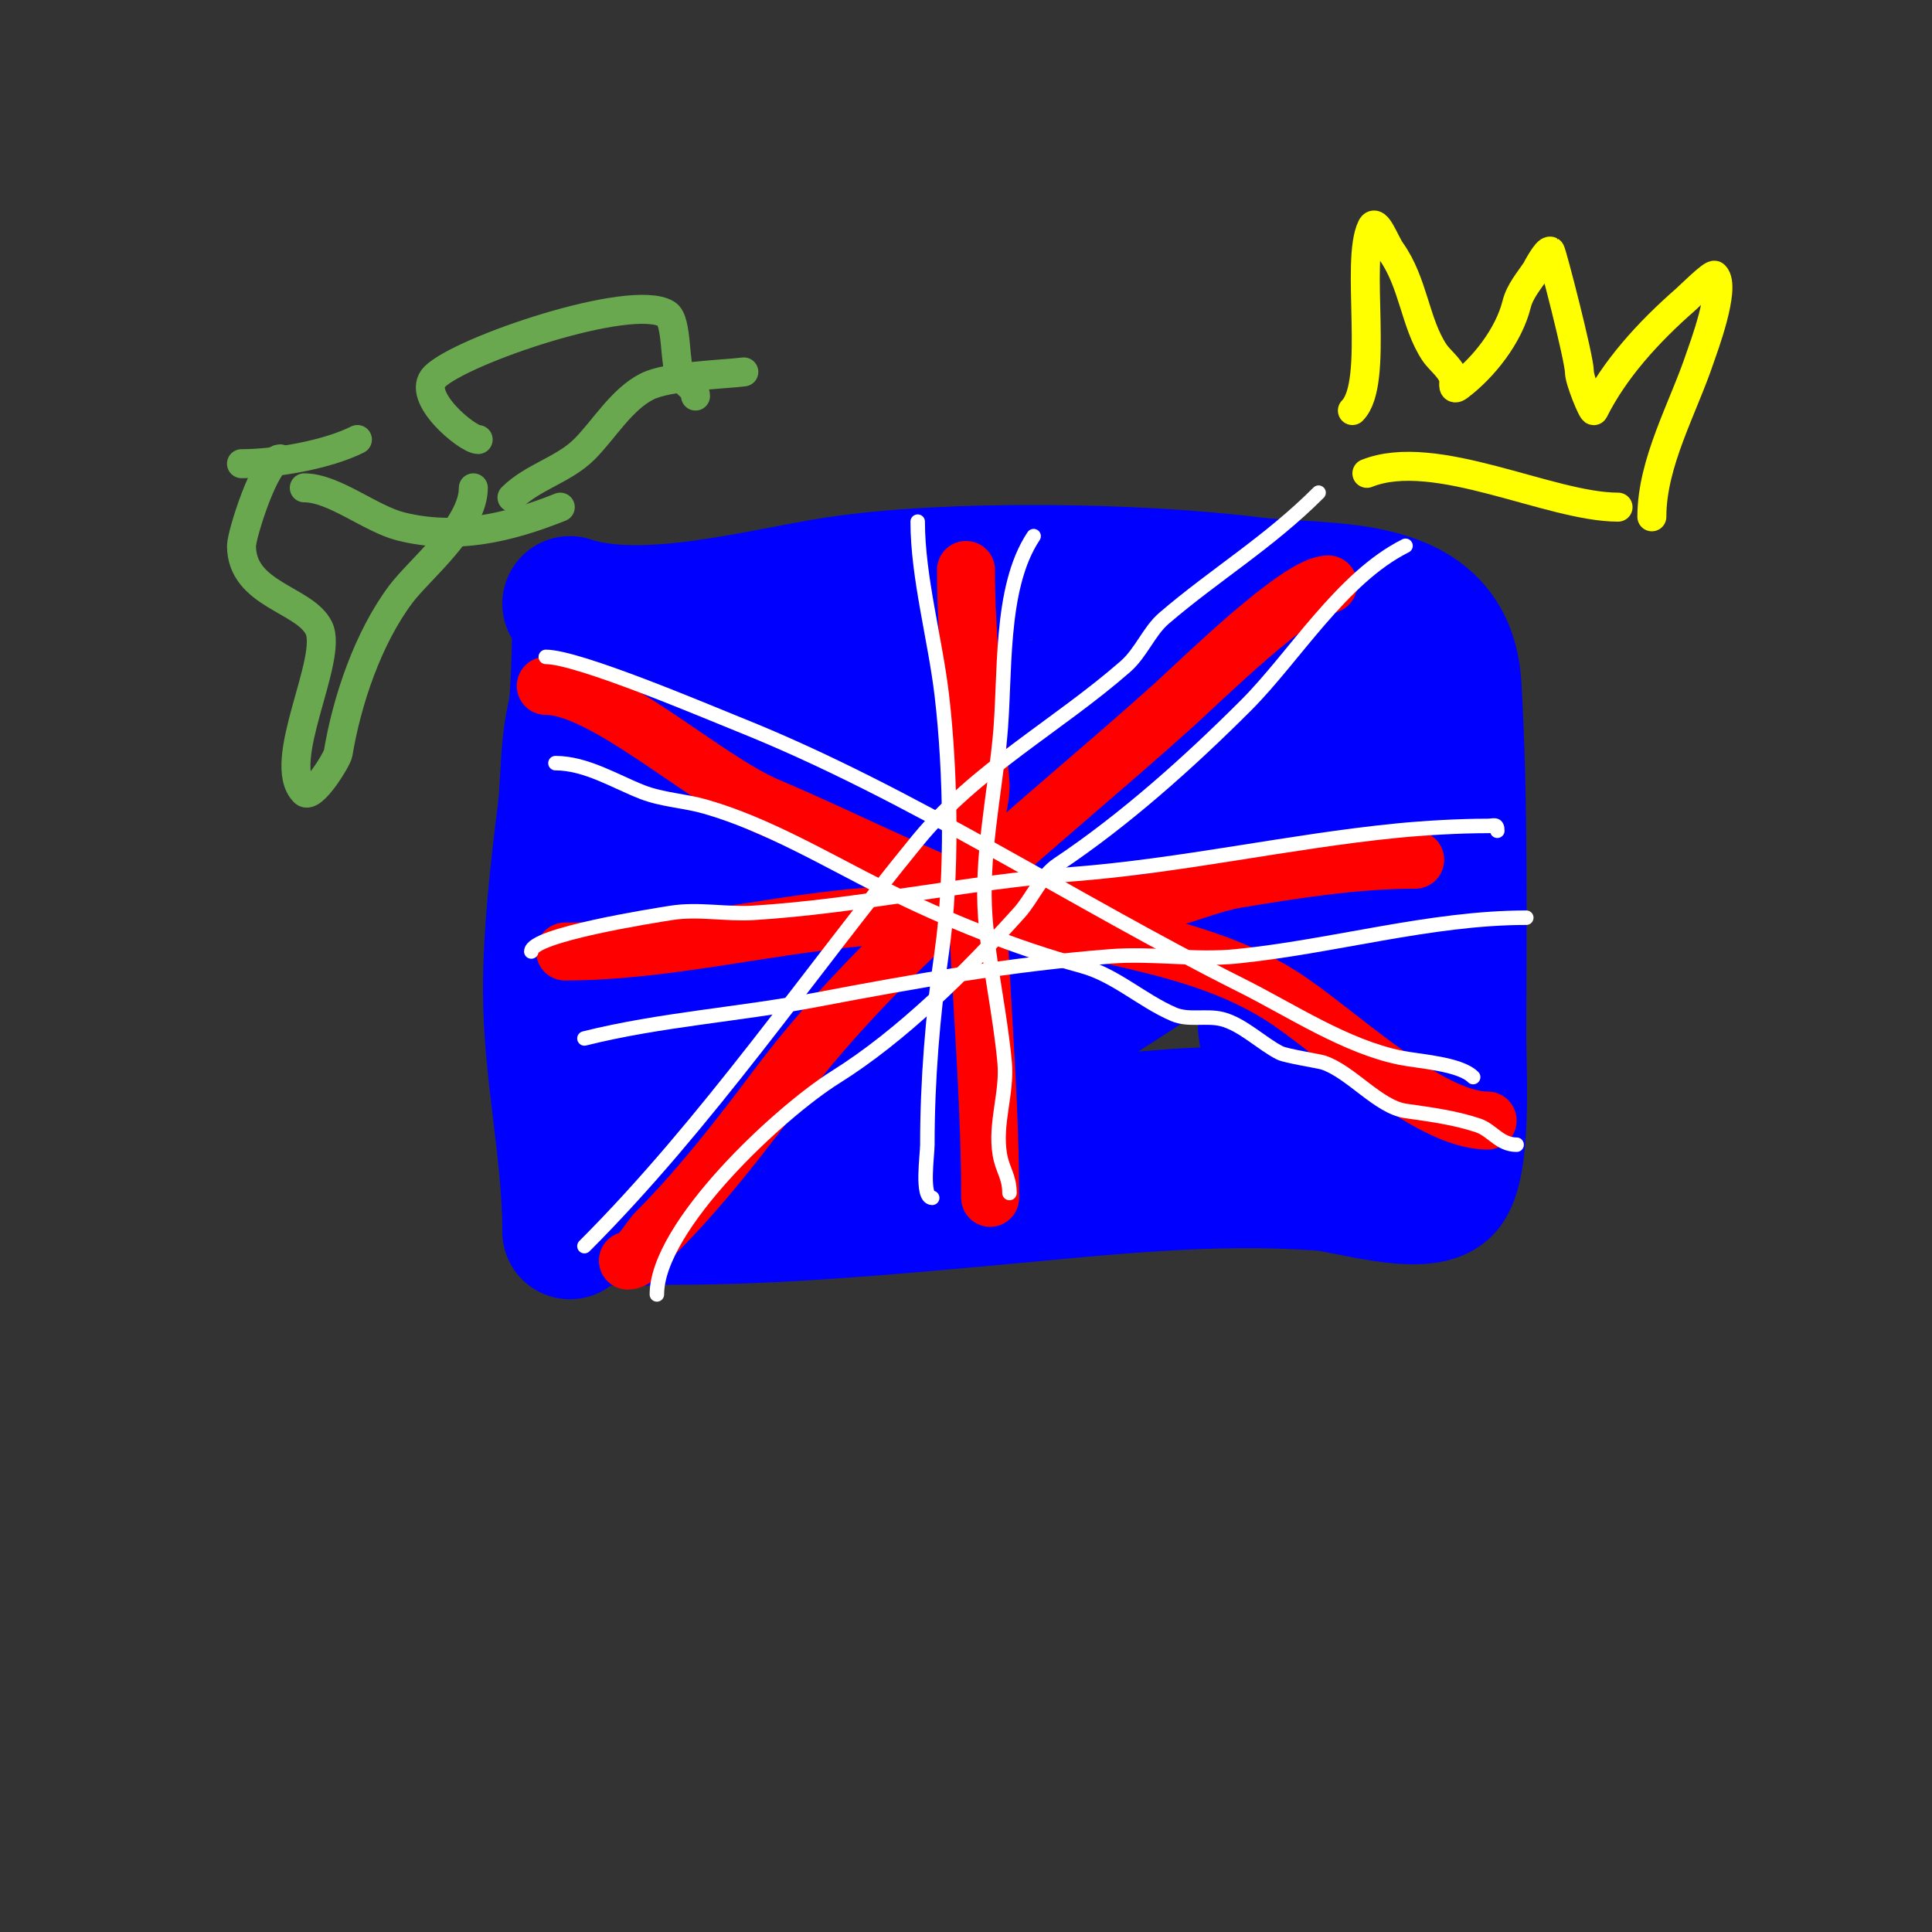
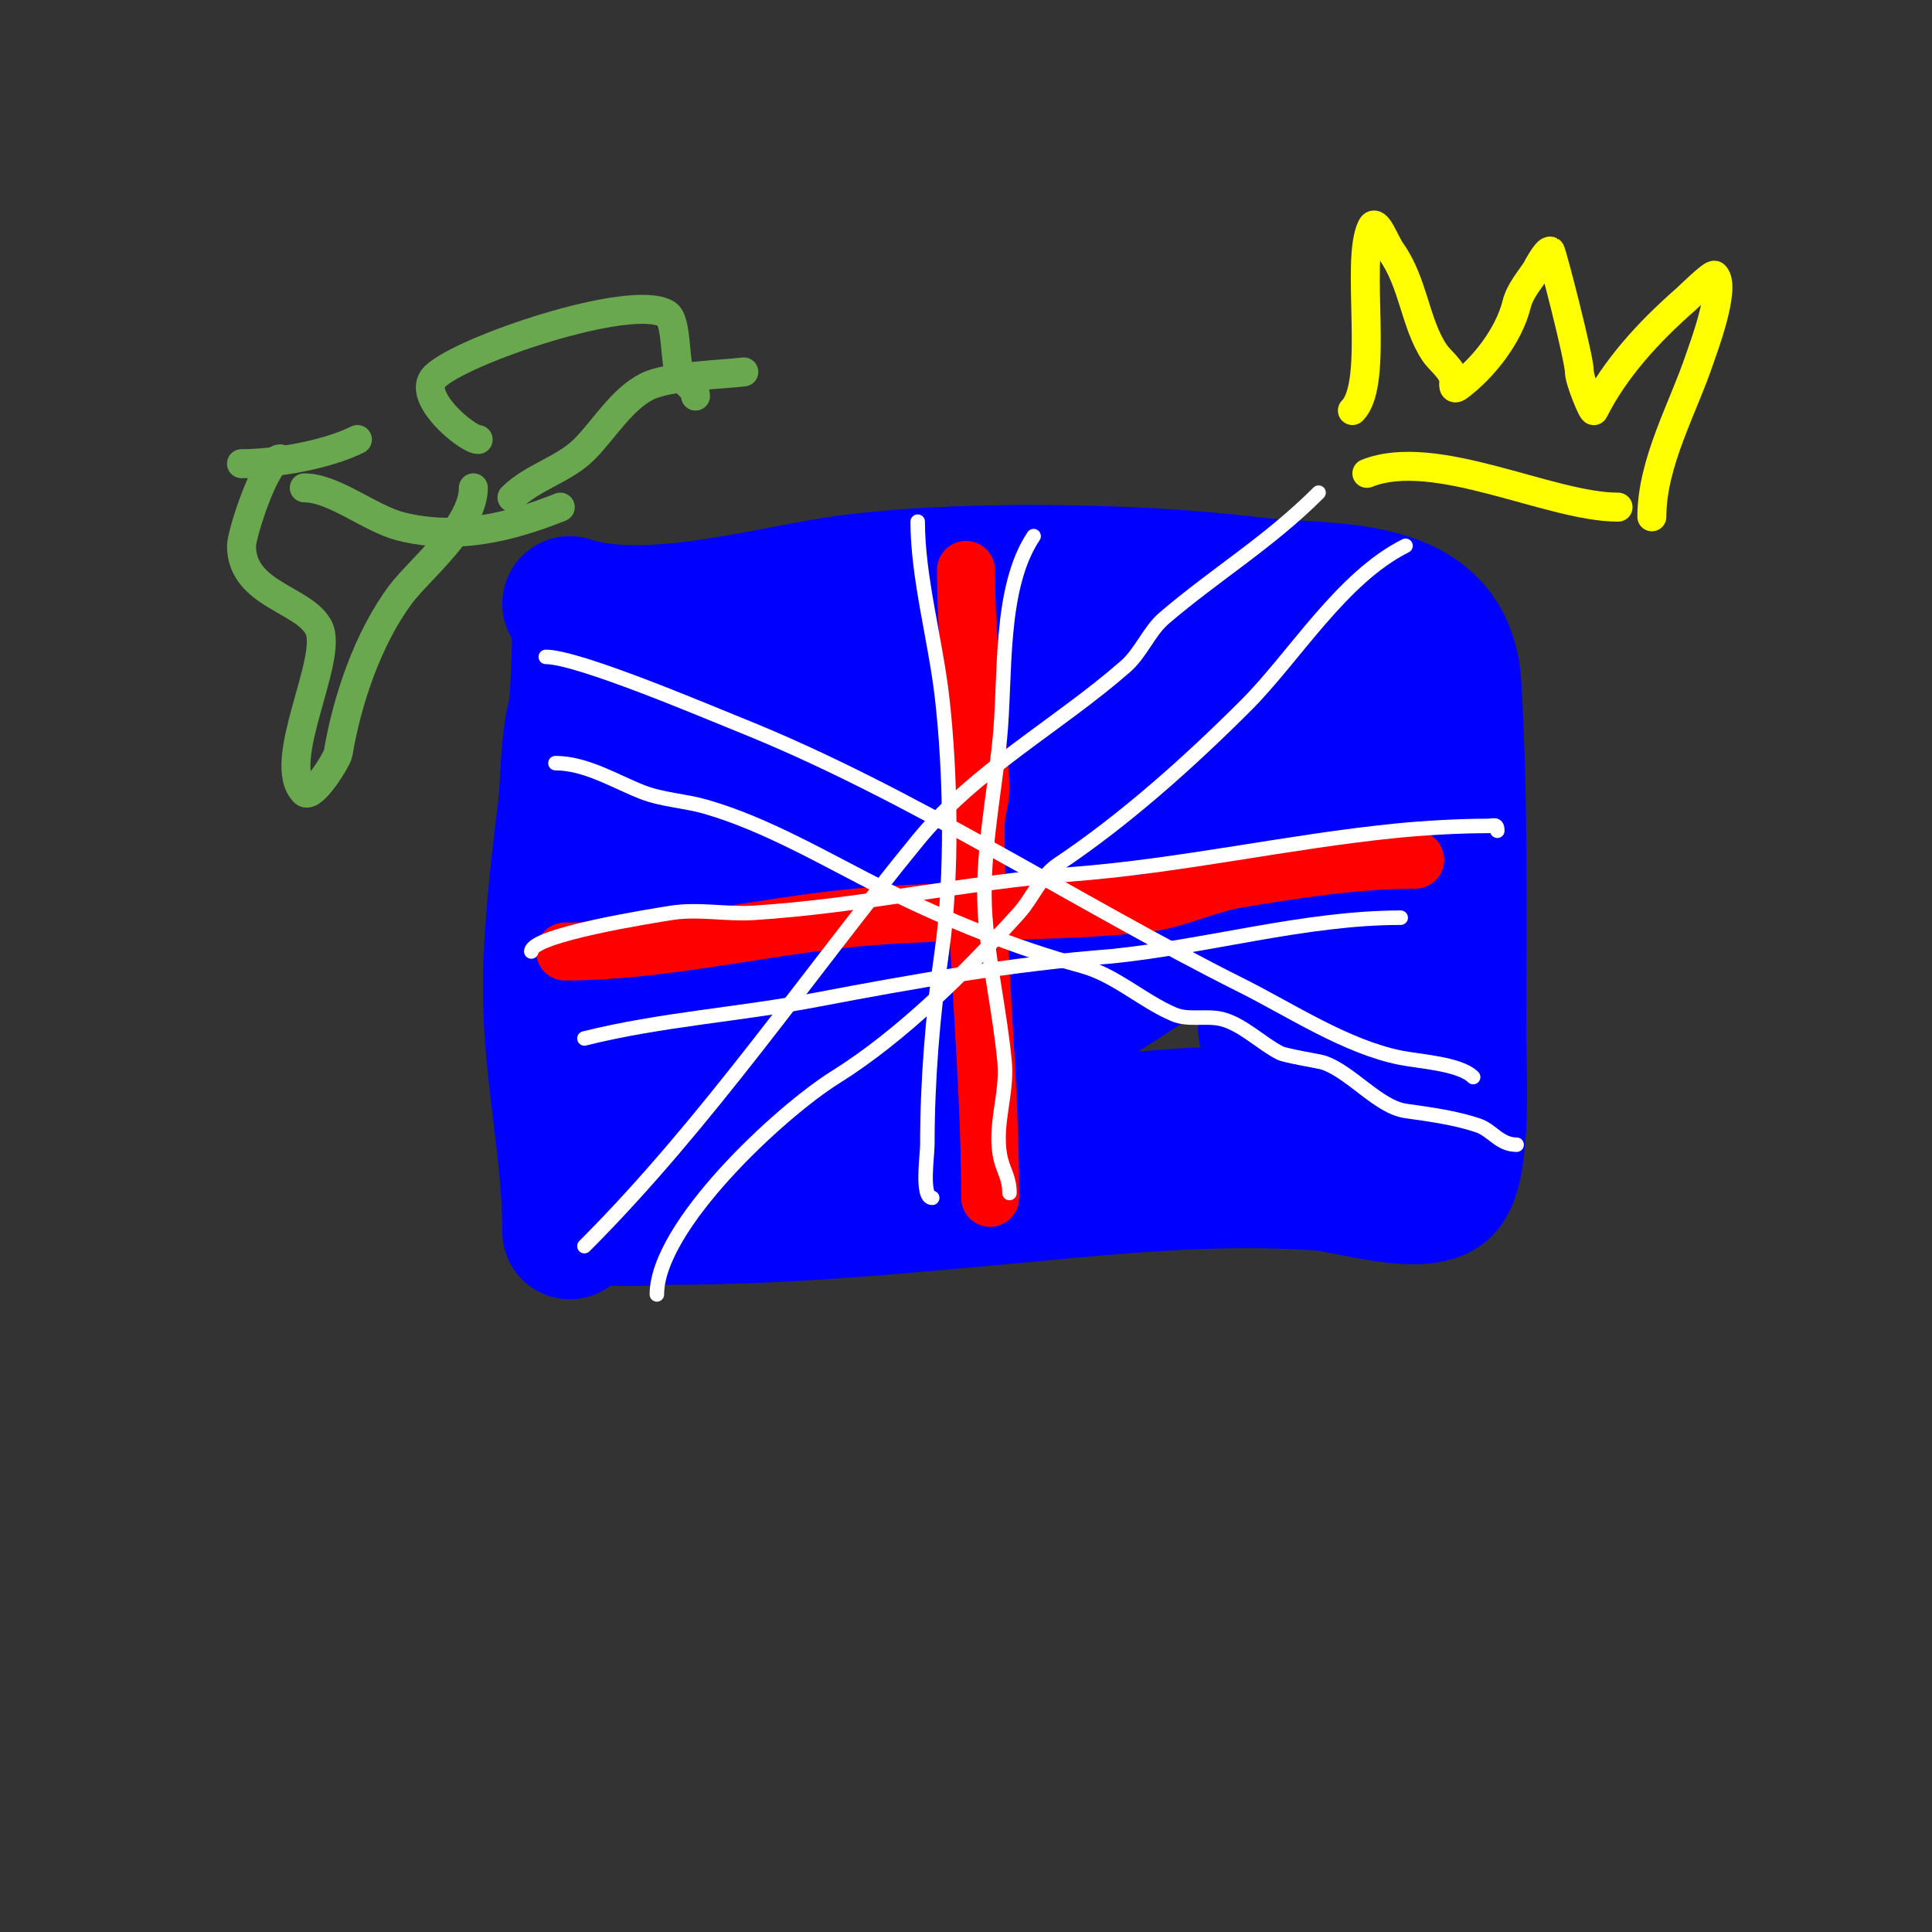
<svg xmlns="http://www.w3.org/2000/svg" viewBox="0 0 400 400" version="1.1">
  <rect x="0" y="0" width="400" height="400" fill="#333333" stroke="none" />
  <g fill="none" stroke="#0000ff" stroke-width="28" stroke-linecap="round" stroke-linejoin="round">
    <path d="M120,131c0,14.307 -2,27.525 -2,42" />
    <path d="M118,125c15.391,5.13 39.725,-1.65 55,-4c23.077,-3.55 62.217,-2.973 86,0c15.817,1.977 40.682,-1.409 42,21c1.425,24.218 1,49.277 1,73c0,6.623 1.184,26.816 -3,31c-4.323,4.323 -20.167,-0.628 -25,-1c-23.032,-1.772 -46.08,0.916 -69,3c-22.026,2.002 -43.854,4 -66,4c-0.945,0 -17,0.972 -17,-1" />
    <path d="M122,142c-4.817,4.817 -4.038,18.304 -5,26c-1.481,11.851 -3,25.08 -3,37c0,17.008 4,33.29 4,50" />
    <path d="M138,138c-4.203,4.203 -7.005,9.865 -10,15c-0.329,0.563 -3.871,10.348 -3,10c13.223,-5.289 26.625,-11.929 39,-19c5.959,-3.405 11.861,-6.93 18,-10c2.15,-1.075 4.3,-2.3 6,-4c0.333,-0.333 1,-1.471 1,-1c0,4.067 -14.842,13.852 -15,14c-14.324,13.456 -28.652,26.444 -39,43c-1.667,2.667 -5,4.855 -5,8c0,2.236 4.157,-1.733 6,-3c3.736,-2.569 7.321,-5.351 11,-8c15.221,-10.959 30.771,-20.726 47,-30c1.945,-1.111 12.495,-9.505 15,-7c1.179,1.179 -2.652,2.02 -4,3c-2.529,1.839 -14.523,12.804 -16,14c-15.493,12.542 -30.87,24.87 -45,39c-2.667,2.667 -5.333,5.333 -8,8c-1.667,1.667 -3.693,3.039 -5,5c-0.762,1.144 -2.348,4.27 -1,4c2.553,-0.511 4.023,-3.306 6,-5c5.024,-4.306 9.72,-9.013 15,-13c24.657,-18.619 35.214,-21.903 57,-36c7.719,-4.995 14.723,-9.618 23,-14c3.294,-1.744 12.236,-7.981 10,-5c-3.104,4.139 -20.488,12.932 -25,16c-19.02,12.934 -36.784,30.784 -53,47c-2.984,2.984 -20,14.516 -20,16c0,2.236 4.065,-1.88 6,-3c4.652,-2.693 9.308,-5.378 14,-8c24.069,-13.45 46.209,-27.806 69,-43c8.207,-5.471 15.568,-11.811 24,-17c0.722,-0.444 10.883,-6.117 10,-7c-1.716,-1.716 -4.756,1.076 -7,2c-3.724,1.534 -7.398,3.199 -11,5c-22.989,11.494 -43.799,23.545 -65,38c-6.453,4.4 -12.277,9.686 -18,15c-2.101,1.951 -4.737,3.24 -7,5c-0.744,0.579 -2,2.943 -2,2c0,-5.088 16.042,-19.824 18,-22c5.685,-6.317 11.11,-12.874 17,-19c4.438,-4.616 10.262,-7.693 15,-12c3.159,-2.871 5.144,-6.827 8,-10c4.273,-4.748 9.244,-7.838 14,-12c7.344,-6.426 7.252,-10.249 17,-7c2.018,0.673 6.775,2.162 8,4c4.018,6.027 -27.359,25.299 -31,28c-16.293,12.088 -33.078,24.226 -48,38c-6.586,6.079 -13.706,14.529 -21,20c-3.11,2.332 -7.251,3.251 -10,6c-5.247,5.247 -7,13 -7,13c0,0 4.982,-5.143 8,-7c5.846,-3.597 12.041,-6.595 18,-10c30.332,-17.333 60.383,-34.972 90,-53c6.792,-4.134 13.292,-8.731 20,-13c0.137,-0.087 12,-7 12,-7c0,0 -4.048,1.693 -12,6c-5.127,2.777 -9.974,6.044 -15,9c-23.187,13.64 -37.666,26.666 -57,46c-4.973,4.973 -9.885,9.342 -14,15c-1.414,1.944 -4,6 -4,6c0,0 1.823,-2.216 3,-3c2.236,-1.491 4.622,-2.748 7,-4c3.957,-2.083 8.035,-3.931 12,-6c24.616,-12.843 46.499,-29.638 70,-44c1.725,-1.054 17.812,-13.188 15,-16c-1.202,-1.202 -3.306,0.859 -5,1c-2.657,0.221 -5.436,-0.733 -8,0c-9.228,2.637 -18.121,6.357 -27,10c-15.758,6.465 -25.065,16.584 -37,28c-10.153,9.712 -21.974,15.73 -33,24c-2.291,1.718 -20,18.563 -20,22c0,1.795 3.486,-1.036 5,-2c5.547,-3.53 11.253,-6.807 17,-10" />
    <path d="M181,233c29,-23 58.339,-45.578 87,-69c3.305,-2.701 4.982,-6.982 8,-10c1.482,-1.482 3.518,-3.518 5,-5c0.527,-0.527 2.527,-1.527 2,-1c-16.62,16.62 -19.696,41.831 -21,64c-0.183,3.11 5.206,19.794 4,21c-3.166,3.166 -33.284,5.398 -39,6c-4.17,0.439 -26.296,4.082 -29,3c-3.29,-1.316 4.601,-6 8,-7c10.195,-2.998 15.576,-1.992 27,-3c13.412,-1.183 26.644,-2.226 40,0c2.548,0.425 16.577,6.423 18,5c2.211,-2.211 -1.513,-15.861 -2,-20c-1.9,-16.147 -2.956,-37.174 1,-53c0.565,-2.259 1.605,-18 3,-18" />
  </g>
  <g fill="none" stroke="#ff0000" stroke-width="12" stroke-linecap="round" stroke-linejoin="round">
    <path d="M200,118c0,15.006 1.857,29.138 3,44c0.232,3.01 -1,5.982 -1,9c0,25.486 3,51.177 3,77" />
    <path d="M117,197c19.711,0 40.421,-5.135 60,-7c19.848,-1.89 40.146,-0.794 60,-3c6.56,-0.729 12.689,-3.948 19,-5c12.098,-2.016 24.671,-4 37,-4" />
-     <path d="M275,121c-6.169,0 -26.724,20.252 -32,25c-27.552,24.797 -59.496,48.995 -82,79c-7.748,10.33 -16.1,21.1 -25,30c-1.711,1.711 -3.83,6 -6,6" />
-     <path d="M113,142c12.128,0 32.803,19.443 46,25c15.162,6.384 30.621,14.508 46,20c19.806,7.074 41.781,7.613 60,19c11.183,6.989 30.364,26 43,26" />
  </g>
  <g fill="none" stroke="#ffffff" stroke-width="3" stroke-linecap="round" stroke-linejoin="round">
    <path d="M136,268c0,-14.143 25.411,-37.757 37,-45c13.734,-8.584 27.073,-21.859 38,-34c2.721,-3.024 4.533,-7.688 8,-10c13.78,-9.187 27.166,-21.166 39,-33c9.939,-9.939 19.75,-26.375 33,-33" />
    <path d="M121,258c25.434,-25.434 46.258,-56.204 69,-84c11.944,-14.598 29.037,-23.782 43,-36c3.289,-2.878 4.874,-7.32 8,-10c10.641,-9.121 21.662,-15.662 32,-26" />
    <path d="M190,108c0,11.457 3.639,24.433 5,36c1.87,15.891 2.206,37.561 0,53c-1.891,13.238 -3,26.636 -3,40c0,2.145 -1.3,11 1,11" />
    <path d="M214,111c-7.248,10.873 -5.714,29.143 -7,42c-1.204,12.038 -3.932,24.882 -3,37c0.766,9.961 3.092,20.016 4,30c0.573,6.299 -2.073,12.564 -1,19c0.55,3.3 2,4.552 2,8" />
    <path d="M113,136c6.745,0 33.25,11.3 40,14c35.75,14.3 69.545,36.772 104,54c10.192,5.096 21.656,12.731 33,15c3.822,0.764 12.229,1.229 15,4" />
    <path d="M115,158c6.355,0 12.459,3.845 18,6c4.145,1.612 8.724,1.778 13,3c12.788,3.654 25.129,11.064 37,17c12.969,6.485 27.124,12.216 41,16c6.949,1.895 12.466,7.2 19,10c3.079,1.32 6.75,0.188 10,1c4.215,1.054 8.31,5.155 12,7c1.282,0.641 8.053,1.684 9,2c5.684,1.895 11.382,9.197 17,10c5.174,0.739 10.223,1.408 15,3c2.942,0.981 4.44,4 8,4" />
    <path d="M110,197c0,-3.431 25.084,-7.382 29,-8c5.597,-0.884 11.344,0.353 17,0c21.994,-1.375 44.056,-6.312 66,-8c22.55,-1.735 44.919,-6.792 67,-9c5.948,-0.595 13.243,-1 19,-1c1.333,0 2,-0.567 2,1" />
-     <path d="M121,215c15.703,-3.926 32.152,-4.981 48,-8c20.275,-3.862 40.354,-7.412 61,-9c8.706,-0.67 17.458,0.854 26,0c19.901,-1.99 40.201,-8 60,-8" />
+     <path d="M121,215c15.703,-3.926 32.152,-4.981 48,-8c20.275,-3.862 40.354,-7.412 61,-9c19.901,-1.99 40.201,-8 60,-8" />
  </g>
  <g fill="none" stroke="#ffff00" stroke-width="6" stroke-linecap="round" stroke-linejoin="round">
    <path d="M280,85c5.721,-5.721 0.486,-30.971 4,-38c0.955,-1.909 2.759,3.263 4,5c4.665,6.531 4.953,14.93 9,21c1.201,1.802 4,3.68 4,6c0,0.333 -0.333,2 1,1c5.173,-3.88 10.376,-10.503 12,-17c0.674,-2.695 2.488,-4.732 4,-7c0.037,-0.055 2.267,-4.367 3,-4c0.277,0.138 6,22.235 6,25c0,1.775 2.776,8.449 3,8c4.238,-8.476 11.138,-16.121 19,-23c0.727,-0.636 5.562,-5.438 6,-5c2.453,2.453 -2.521,15.562 -3,17c-3.495,10.484 -10,21.745 -10,33" />
    <path d="M283,98c14.135,-5.654 37.81,7 52,7" />
  </g>
  <g fill="none" stroke="#6aa84f" stroke-width="6" stroke-linecap="round" stroke-linejoin="round">
    <path d="M50,96c7.101,0 17.711,-1.855 24,-5" />
    <path d="M58,95c-3.084,0 -8,15.744 -8,18c0,10.131 13.015,11.03 16,17c3.155,6.309 -9.11,27.89 -3,34c1.655,1.655 6.808,-6.85 7,-8c1.816,-10.896 6.146,-23.862 13,-33c3.855,-5.139 15,-14.006 15,-22" />
    <path d="M99,91c-2.246,0 -13.065,-8.935 -9,-13c5.44,-5.44 40.646,-17.412 48,-13c2.314,1.388 1.552,10.827 3,13c0.924,1.387 3,2.333 3,4" />
    <path d="M106,103c4.244,-4.244 10.714,-5.714 15,-10c4.017,-4.017 7.693,-10.346 13,-13c4.348,-2.174 15.591,-2.449 20,-3" />
    <path d="M63,101c6.152,0 13.704,6.426 20,8c11.421,2.855 22.301,0.28 33,-4" />
  </g>
</svg>